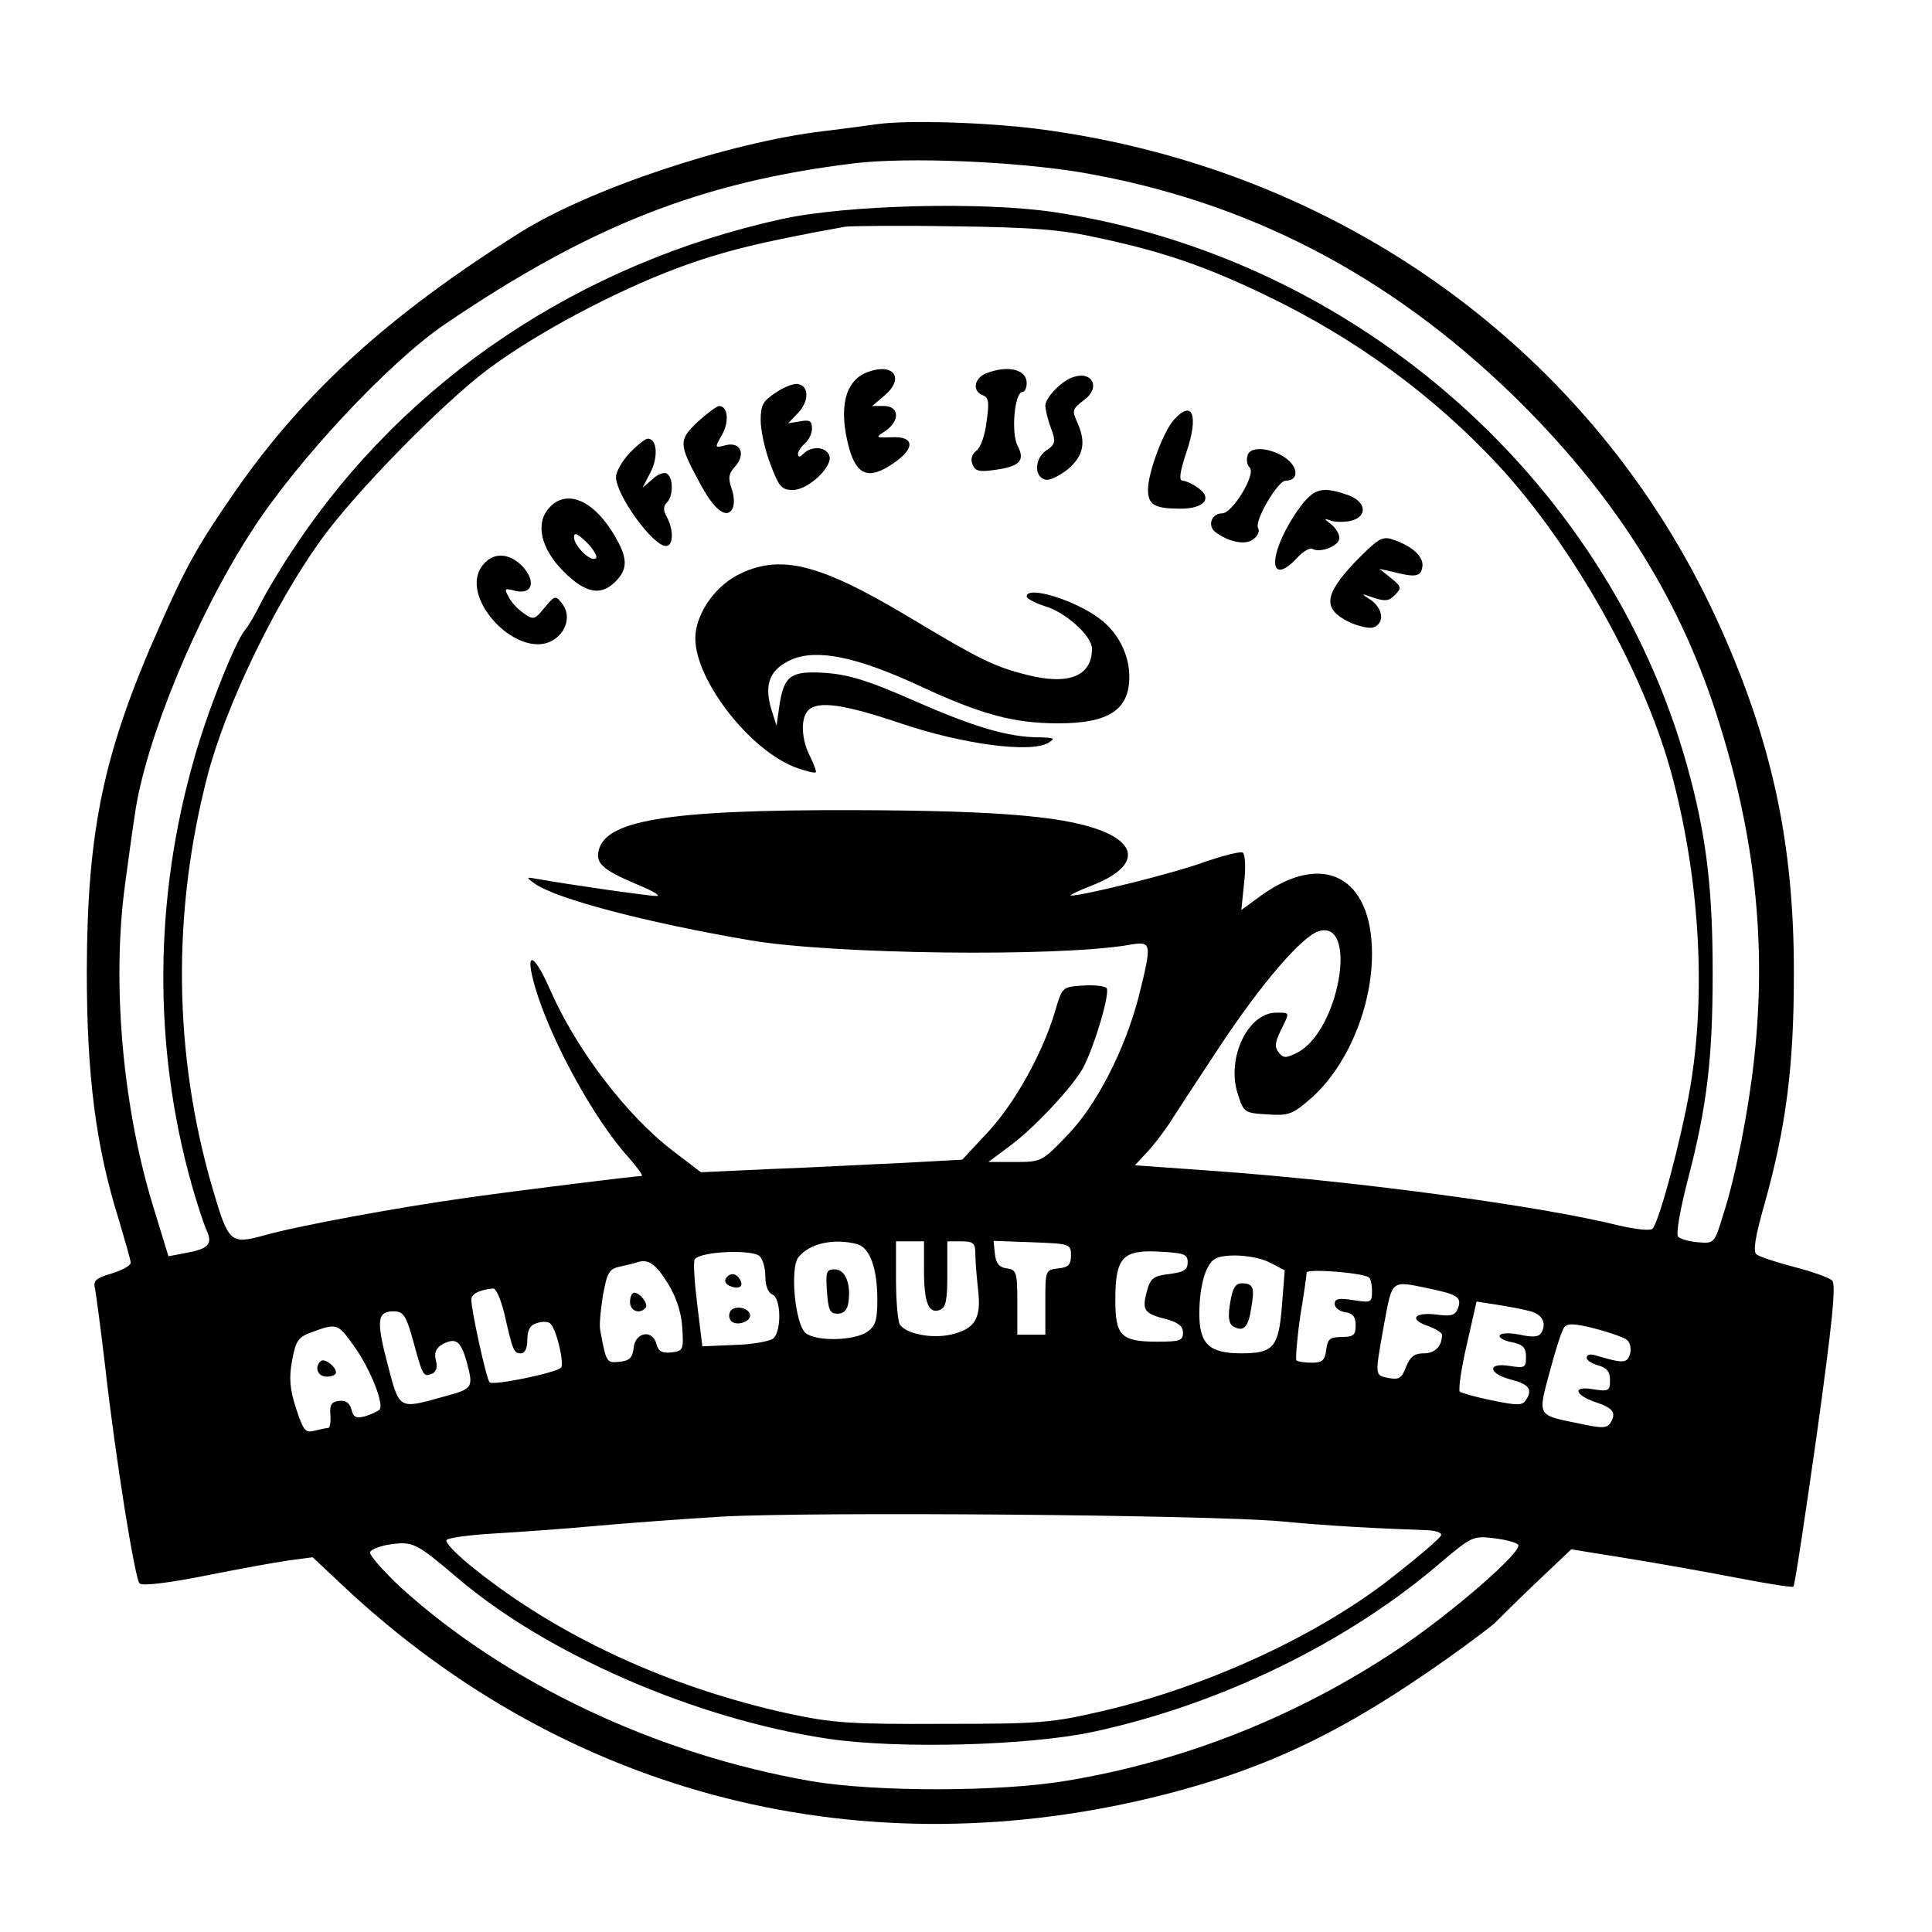
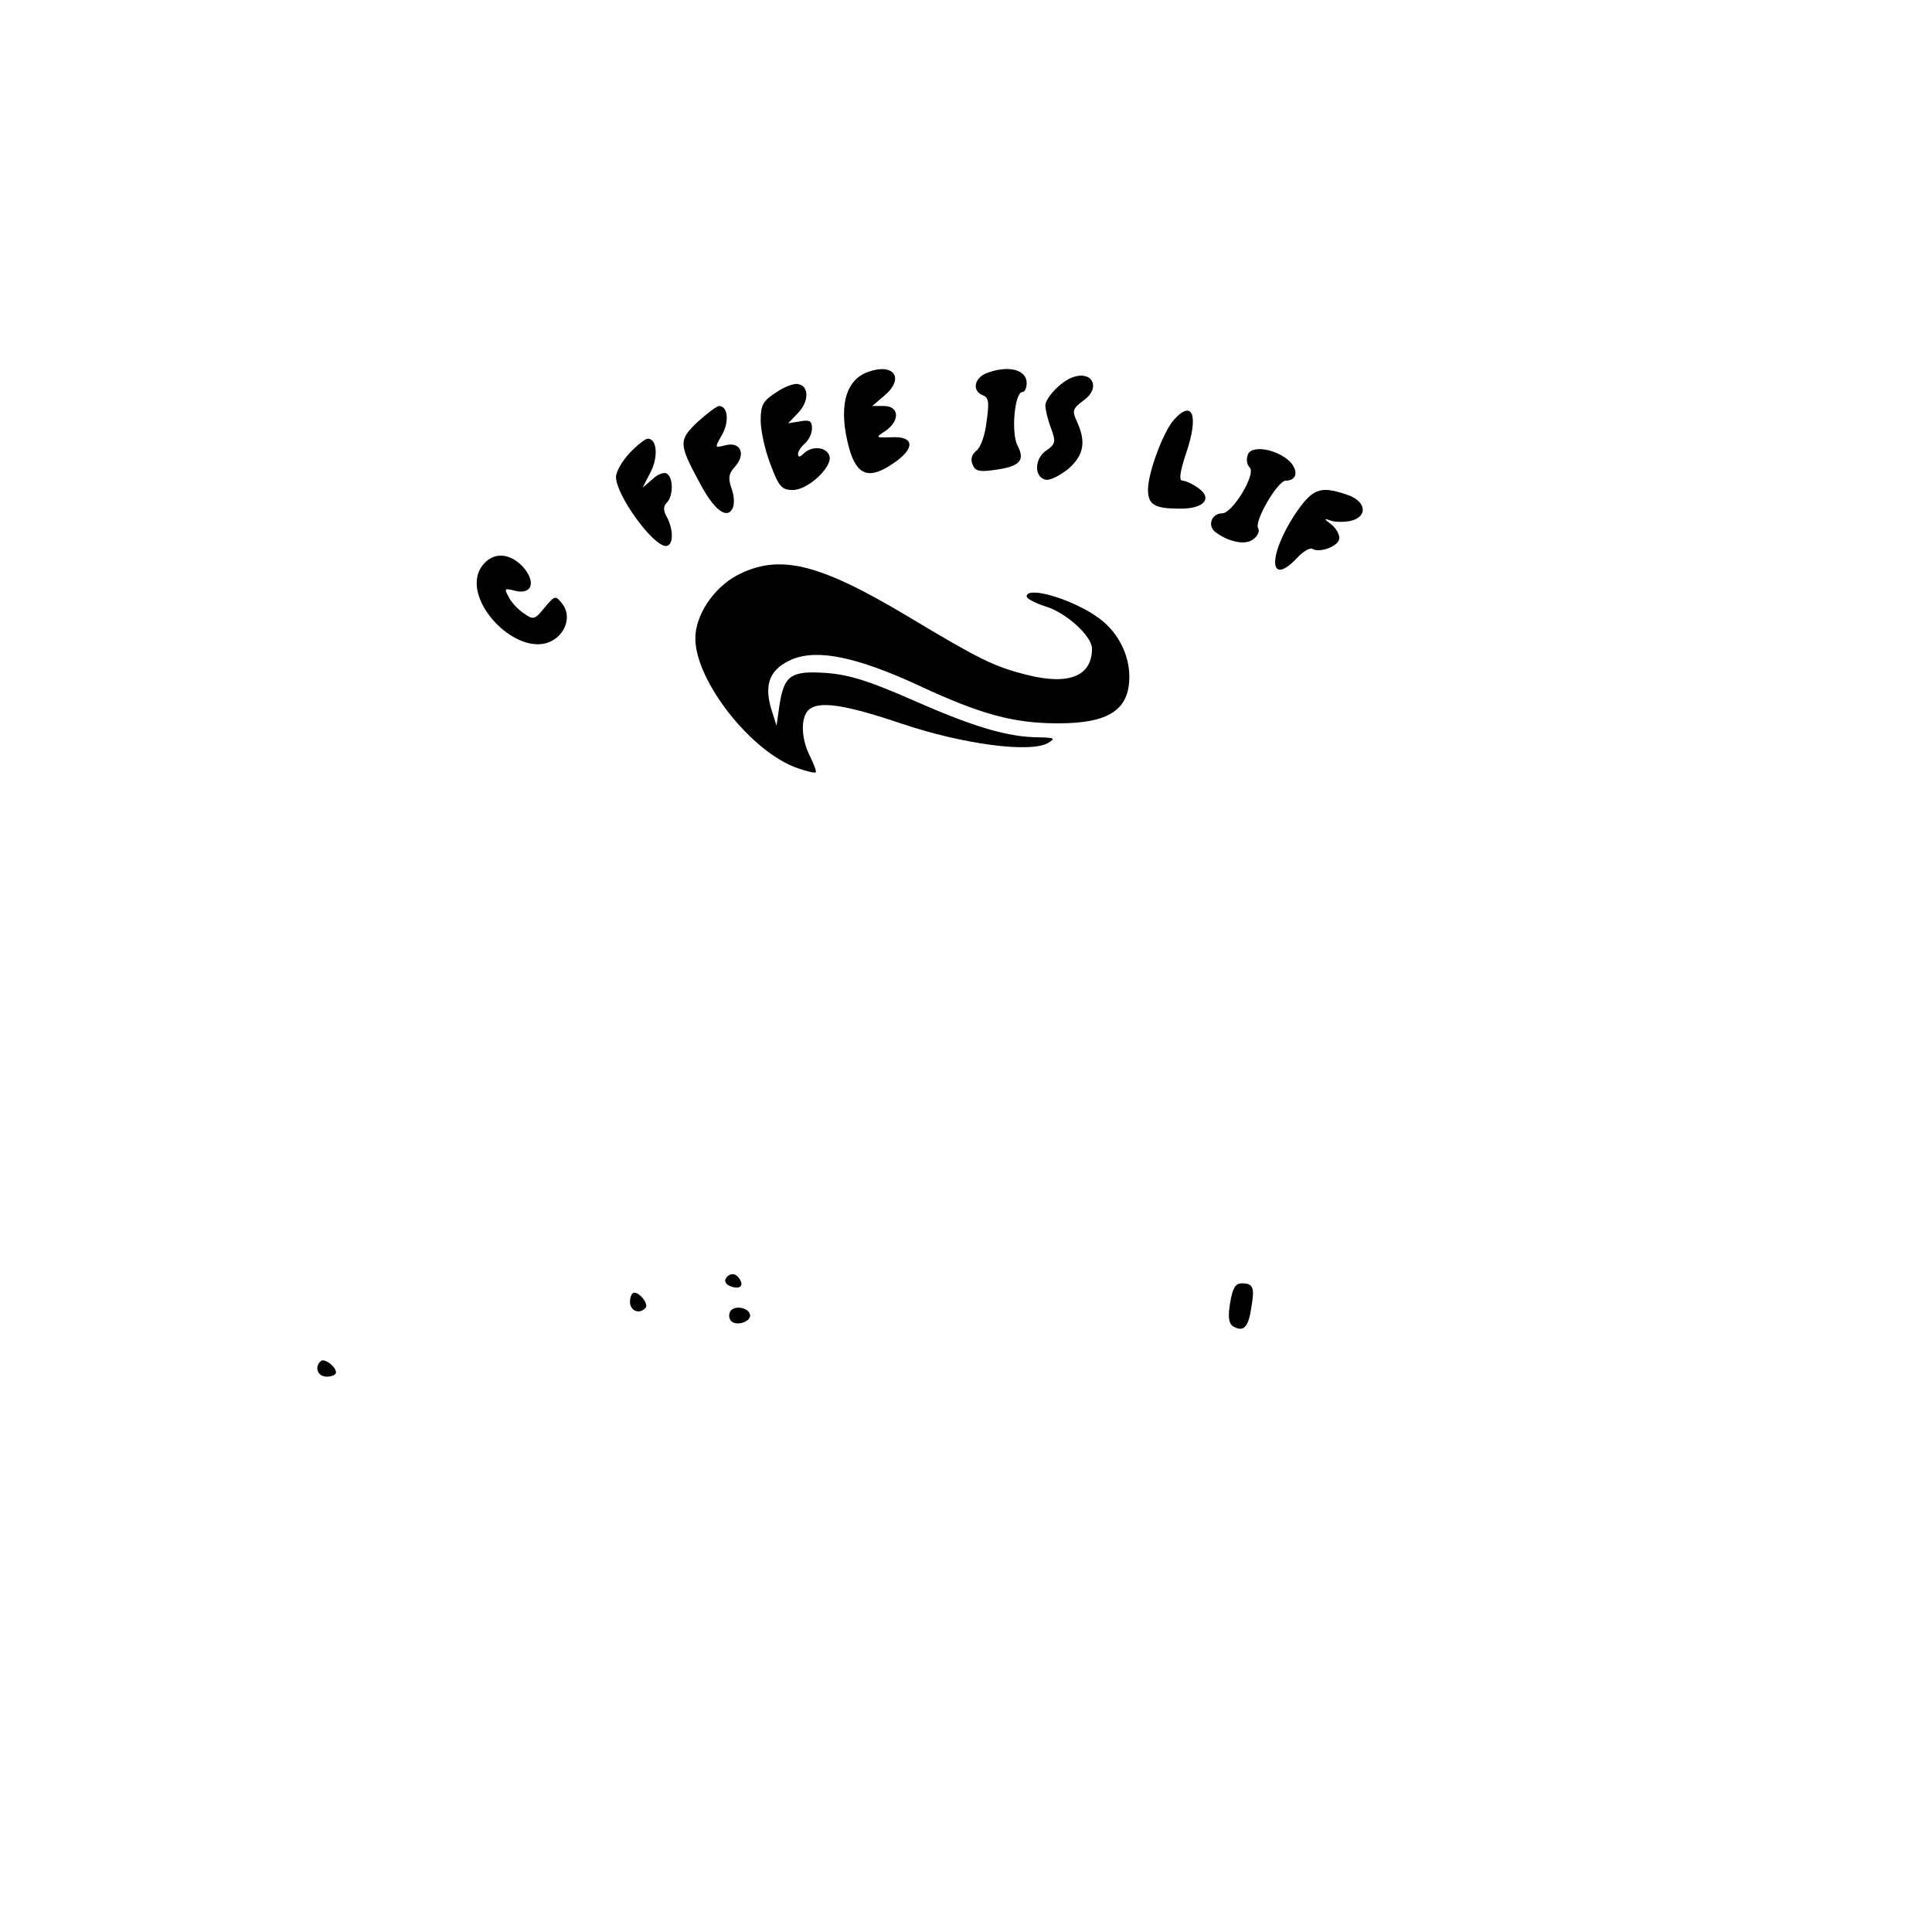
<svg xmlns="http://www.w3.org/2000/svg" version="1.0" width="414pt" height="414pt" viewBox="0 0 414 414" preserveAspectRatio="xMidYMid meet">
  <g transform="translate(0,414) scale(0.1,-0.1)" fill="#000000" stroke="none">
-     <path d="M1880 3874 c-14 -2 -65 -9 -115 -15 -203 -24 -502 -124 -650 -217 -280 -176 -462 -341 -609 -552 -81 -116 -109 -167 -164 -292 -120 -270 -155 -435 -156 -738 0 -225 19 -376 69 -535 13 -44 25 -85 25 -91 0 -6 -18 -16 -41 -23 -35 -10 -40 -16 -35 -34 2 -12 12 -85 21 -162 22 -197 64 -458 74 -468 6 -6 62 1 138 16 70 14 152 29 180 33 l53 7 66 -62 c481 -451 1116 -611 1761 -446 222 57 384 135 603 290 52 37 100 73 105 79 6 6 44 44 86 84 l76 72 124 -20 c68 -11 174 -30 236 -42 62 -12 114 -20 116 -18 3 3 25 149 50 325 33 238 42 323 33 331 -6 6 -42 19 -81 29 -38 10 -75 22 -81 27 -8 6 -3 38 18 111 45 162 62 291 62 487 1 282 -47 504 -164 760 -264 577 -809 971 -1458 1054 -112 14 -277 19 -342 10z m440 -104 c352 -61 653 -217 919 -474 215 -209 356 -429 439 -686 83 -257 108 -490 81 -738 -12 -111 -39 -250 -67 -337 -18 -59 -19 -60 -53 -57 -18 1 -38 7 -43 12 -5 5 4 58 22 127 40 154 52 256 52 438 0 171 -12 281 -47 415 -162 630 -714 1120 -1368 1216 -152 22 -439 15 -578 -15 -434 -95 -807 -345 -1044 -701 -28 -41 -60 -95 -73 -120 -12 -25 -28 -52 -35 -60 -20 -23 -81 -175 -109 -276 -86 -299 -88 -617 -6 -910 12 -43 27 -88 33 -101 13 -29 4 -39 -45 -48 l-37 -7 -31 101 c-67 215 -91 483 -62 696 6 44 15 112 21 150 22 156 131 423 249 605 98 153 296 364 415 445 311 211 549 305 877 345 116 14 348 4 490 -20z m35 -140 c136 -29 230 -61 360 -124 189 -91 355 -212 495 -362 163 -176 318 -453 375 -674 58 -222 71 -465 36 -665 -20 -113 -66 -284 -80 -298 -5 -5 -37 -1 -72 7 -169 42 -561 95 -870 117 l-167 12 24 26 c14 14 35 42 48 61 12 19 61 94 108 165 91 138 179 240 215 250 84 23 42 -214 -46 -260 -25 -13 -31 -13 -41 0 -9 11 -8 21 4 46 20 41 21 39 -9 39 -61 0 -107 -97 -83 -173 13 -41 14 -42 64 -45 46 -3 54 0 95 36 76 68 129 193 129 308 0 166 -105 221 -239 124 l-41 -30 6 59 c4 33 2 61 -3 64 -5 3 -40 -6 -79 -19 -63 -24 -265 -74 -289 -73 -5 0 13 9 41 20 92 35 107 80 38 113 -77 36 -222 49 -544 50 -404 1 -538 -22 -548 -91 -4 -25 14 -39 85 -69 32 -13 50 -24 40 -24 -18 0 -198 26 -252 36 -28 5 -29 5 -10 -9 46 -33 240 -84 463 -122 176 -30 656 -36 810 -10 51 9 51 6 22 -111 -30 -115 -91 -234 -155 -299 -52 -54 -54 -55 -110 -55 l-57 0 52 39 c50 38 130 124 151 163 24 45 59 162 50 171 -4 4 -28 7 -52 5 -43 -3 -43 -3 -59 -58 -27 -89 -86 -195 -144 -257 l-54 -58 -128 -7 c-71 -3 -197 -10 -281 -13 l-151 -7 -59 45 c-100 76 -209 219 -265 348 -35 79 -54 83 -32 6 32 -112 127 -286 200 -366 20 -23 33 -41 29 -41 -14 0 -263 -31 -370 -46 -151 -21 -368 -61 -438 -81 -74 -20 -77 -17 -112 102 -83 285 -87 589 -10 884 38 146 142 364 242 503 73 102 264 297 363 370 105 77 265 162 400 213 97 36 177 56 360 89 14 2 120 3 235 1 168 -2 230 -7 310 -25z m-518 -2156 c27 -8 43 -51 43 -120 0 -43 -4 -56 -22 -68 -27 -19 -108 -21 -131 -3 -23 17 -35 140 -16 163 24 30 76 41 126 28z m143 -56 c0 -70 10 -94 34 -85 13 5 16 21 16 77 l0 70 30 0 c26 0 30 -4 30 -27 0 -16 3 -50 6 -78 7 -61 -7 -83 -59 -95 -42 -9 -96 2 -109 22 -4 7 -8 50 -8 96 l0 82 30 0 30 0 0 -62z m315 32 c0 -20 -6 -26 -27 -28 -28 -3 -28 -4 -28 -73 l0 -69 -30 0 -30 0 0 69 c0 65 -2 70 -22 73 -17 2 -24 11 -26 31 l-3 28 83 -3 c81 -3 83 -4 83 -28z m-667 -2 c7 -7 12 -26 12 -44 0 -19 6 -34 15 -38 19 -7 20 -79 2 -94 -7 -6 -44 -13 -82 -14 l-70 -3 -11 90 c-6 50 -9 93 -5 97 15 17 124 21 139 6z m917 -13 c0 -16 -8 -21 -39 -25 -35 -4 -41 -9 -49 -39 -10 -39 -5 -46 43 -58 25 -7 35 -15 35 -29 0 -17 -7 -19 -56 -19 -77 0 -89 13 -89 89 0 91 15 108 93 104 54 -3 62 -5 62 -23z m177 -1 l31 -16 -6 -76 c-7 -89 -18 -102 -87 -102 -69 0 -90 20 -90 85 0 57 13 105 33 117 21 13 87 9 119 -8z m-1291 -44 c18 -29 29 -62 31 -95 3 -47 2 -50 -23 -53 -20 -2 -28 2 -32 17 -8 33 -45 27 -49 -6 -2 -22 -9 -29 -30 -31 -28 -3 -29 -3 -42 69 -2 9 1 42 6 73 9 49 13 57 37 62 14 3 31 7 36 9 24 8 40 -3 66 -45z m1502 13 c4 -2 7 -16 7 -30 0 -24 -2 -25 -40 -19 -31 5 -40 3 -40 -8 0 -8 10 -16 23 -18 16 -2 22 -10 22 -28 0 -21 -5 -25 -30 -25 -25 0 -30 -4 -33 -27 -3 -23 -8 -28 -31 -28 -15 0 -30 2 -33 5 -2 3 1 44 8 93 8 48 14 91 14 95 0 9 117 0 133 -10z m129 -24 c62 -13 71 -19 62 -43 -6 -15 -15 -17 -45 -13 -48 6 -61 -10 -20 -24 17 -6 31 -15 31 -19 0 -25 -15 -40 -39 -40 -20 0 -29 -7 -38 -29 -9 -24 -15 -28 -37 -24 -31 6 -30 4 -10 116 18 96 14 93 96 76z m-1982 -51 c19 -83 21 -88 36 -88 9 0 14 11 14 29 0 21 6 32 21 36 12 4 25 3 29 -2 13 -13 30 -87 22 -94 -12 -11 -146 -39 -153 -31 -7 8 -39 154 -39 177 0 12 16 21 47 24 6 0 16 -23 23 -51z m2200 2 c26 -7 35 -27 22 -47 -5 -8 -19 -9 -45 -3 -21 4 -39 4 -43 -1 -3 -5 8 -12 25 -15 25 -5 31 -12 31 -32 0 -23 -3 -24 -35 -19 -48 8 -47 -16 2 -29 39 -10 48 -21 33 -44 -8 -12 -18 -12 -72 -1 -35 7 -66 16 -70 19 -3 4 3 49 15 100 l21 93 45 -7 c25 -4 57 -10 71 -14z m-2395 -62 c21 -77 22 -79 40 -72 10 4 13 14 9 29 -4 17 0 26 15 35 28 14 38 7 51 -38 15 -56 14 -58 -50 -75 -96 -27 -94 -28 -119 68 -25 95 -23 115 12 115 21 0 27 -8 42 -62z m2601 1 c7 -5 10 -19 7 -30 -6 -21 -15 -21 -75 -3 -10 3 -18 1 -18 -5 0 -6 11 -13 25 -17 18 -5 25 -13 25 -31 0 -24 -3 -25 -36 -20 -45 8 -41 -12 6 -28 37 -12 44 -23 31 -44 -8 -12 -18 -12 -69 -1 -89 18 -87 15 -61 111 12 46 26 89 31 95 7 9 23 8 66 -3 31 -8 62 -19 68 -24z m-2727 -14 c35 -49 65 -125 54 -136 -5 -4 -18 -10 -31 -14 -19 -5 -25 -2 -29 15 -4 14 -12 20 -27 18 -16 -2 -20 -9 -18 -30 1 -16 -1 -28 -5 -28 -4 0 -18 -3 -30 -6 -19 -5 -23 1 -39 49 -13 41 -15 65 -8 102 8 43 13 50 44 61 52 19 54 18 89 -31z m1986 -375 c106 -10 201 -15 313 -19 19 -1 32 -5 30 -11 -1 -5 -45 -43 -96 -83 -159 -128 -401 -240 -627 -293 -112 -26 -135 -28 -345 -28 -198 -1 -237 2 -330 22 -256 56 -492 165 -673 310 -38 30 -65 58 -60 62 4 5 51 11 103 14 52 3 149 10 215 16 66 6 188 15 270 20 195 11 1045 4 1200 -10z m508 -50 c13 -12 -141 -146 -256 -223 -215 -144 -458 -241 -712 -283 -142 -24 -409 -24 -545 -1 -332 57 -657 211 -883 417 -37 35 -66 68 -64 74 2 6 23 14 46 17 46 6 54 2 141 -72 192 -164 512 -303 795 -345 149 -22 428 -15 568 15 274 59 548 193 747 365 63 53 67 55 110 50 25 -3 49 -9 53 -14z" />
    <path d="M1860 3343 c-50 -18 -64 -78 -40 -165 16 -56 42 -66 91 -33 51 33 50 61 -1 58 -34 -1 -35 -1 -12 14 31 22 29 53 -4 53 l-25 0 27 23 c43 37 19 70 -36 50z" />
    <path d="M2113 3340 c-26 -11 -30 -38 -7 -47 13 -5 14 -15 8 -57 -3 -28 -13 -56 -22 -62 -9 -7 -13 -18 -8 -29 5 -14 14 -17 47 -12 54 7 66 20 50 51 -15 27 -7 116 10 116 5 0 9 9 9 19 0 30 -41 39 -87 21z" />
    <path d="M2300 3332 c-24 -7 -60 -44 -60 -61 0 -8 5 -30 12 -48 11 -30 10 -35 -11 -49 -25 -18 -25 -57 0 -62 9 -2 30 9 48 23 33 29 39 57 19 101 -11 24 -10 28 14 46 37 26 20 64 -22 50z" />
    <path d="M1663 3299 c-28 -18 -33 -27 -33 -60 0 -21 9 -63 21 -94 18 -48 24 -55 48 -55 33 0 87 51 78 74 -7 19 -38 21 -55 4 -8 -8 -12 -8 -12 -1 0 6 7 16 15 23 8 7 15 21 15 32 0 16 -5 19 -26 15 l-25 -4 21 22 c24 25 24 58 0 62 -8 2 -30 -6 -47 -18z" />
    <path d="M1495 3236 c-41 -39 -41 -47 4 -130 30 -57 57 -79 70 -57 5 8 5 26 -1 43 -8 23 -7 33 7 48 24 27 12 54 -20 46 -24 -6 -24 -6 -8 22 16 28 13 62 -6 62 -5 0 -26 -16 -46 -34z" />
    <path d="M2516 3241 c-23 -25 -56 -114 -56 -150 0 -33 14 -41 70 -41 50 0 69 22 38 44 -12 9 -28 16 -34 16 -8 0 -6 18 8 60 27 79 14 115 -26 71z" />
    <path d="M1349 3169 c-16 -17 -29 -40 -29 -51 0 -39 79 -148 107 -148 16 0 17 34 2 62 -8 14 -8 23 0 31 14 14 14 54 0 62 -5 4 -20 -1 -31 -12 l-21 -18 17 33 c17 33 14 72 -6 72 -5 0 -23 -14 -39 -31z" />
    <path d="M2674 3166 c-4 -10 -2 -22 4 -28 14 -14 -37 -98 -59 -98 -22 0 -32 -25 -16 -39 28 -22 65 -30 82 -17 10 7 15 18 11 24 -9 15 42 102 59 102 24 0 28 21 9 41 -28 27 -82 36 -90 15z" />
    <path d="M2775 3038 c-59 -90 -56 -158 5 -93 12 13 27 22 32 19 16 -10 58 6 58 23 0 9 -8 22 -17 29 -17 13 -17 14 0 8 9 -3 28 -3 42 0 36 9 33 41 -6 55 -60 21 -76 15 -114 -41z" />
-     <path d="M1177 3052 c-31 -34 -18 -89 33 -139 44 -43 76 -50 106 -22 32 30 30 55 -5 111 -44 69 -99 89 -134 50z m100 -108 c-10 -10 -47 26 -47 45 0 11 7 8 27 -11 15 -15 24 -31 20 -34z" />
-     <path d="M2903 2935 c-66 -70 -69 -100 -12 -128 20 -9 44 -15 53 -11 23 9 20 39 -6 58 -23 15 -23 15 6 5 24 -8 33 -7 45 6 15 15 14 18 -8 36 l-25 20 27 -6 c50 -13 62 -11 65 11 3 22 -23 45 -67 59 -20 6 -31 -2 -78 -50z" />
    <path d="M1037 2932 c-63 -70 81 -218 155 -159 24 19 30 51 13 73 -15 19 -16 18 -38 -8 -21 -26 -24 -27 -45 -12 -12 8 -27 24 -32 35 -10 18 -9 19 14 13 37 -9 45 20 16 52 -28 29 -61 31 -83 6z" />
    <path d="M1579 2907 c-50 -27 -89 -85 -89 -135 0 -91 120 -244 219 -278 20 -7 37 -11 39 -9 2 2 -4 17 -12 34 -19 36 -21 82 -4 99 21 21 77 13 201 -29 131 -44 275 -63 313 -41 16 10 14 11 -18 12 -67 0 -141 22 -268 78 -98 43 -139 56 -190 60 -76 5 -90 -5 -100 -71 l-6 -42 -12 38 c-15 53 -1 84 45 104 55 23 140 5 272 -56 133 -62 203 -81 299 -81 108 0 152 29 152 100 0 47 -24 94 -62 123 -53 41 -158 73 -158 49 0 -5 18 -14 39 -21 45 -13 101 -64 101 -91 0 -59 -50 -79 -140 -56 -71 18 -101 33 -256 126 -191 114 -275 134 -365 87z" />
-     <path d="M1772 1373 c3 -40 6 -48 23 -48 13 0 21 8 23 24 6 40 -7 71 -29 71 -18 0 -20 -5 -17 -47z" />
    <path d="M1555 1400 c-3 -6 1 -13 10 -16 19 -8 30 0 20 15 -8 14 -22 14 -30 1z" />
    <path d="M1565 1330 c-4 -7 -3 -16 2 -21 12 -12 45 0 40 15 -5 15 -34 19 -42 6z" />
    <path d="M2636 1348 c-5 -29 -3 -44 6 -50 22 -13 33 -3 39 38 8 45 5 54 -20 54 -14 0 -20 -11 -25 -42z" />
    <path d="M1350 1350 c0 -19 20 -27 33 -13 8 7 -11 33 -24 33 -5 0 -9 -9 -9 -20z" />
    <path d="M687 1223 c-14 -13 -6 -33 13 -33 11 0 20 4 20 9 0 13 -26 32 -33 24z" />
  </g>
</svg>